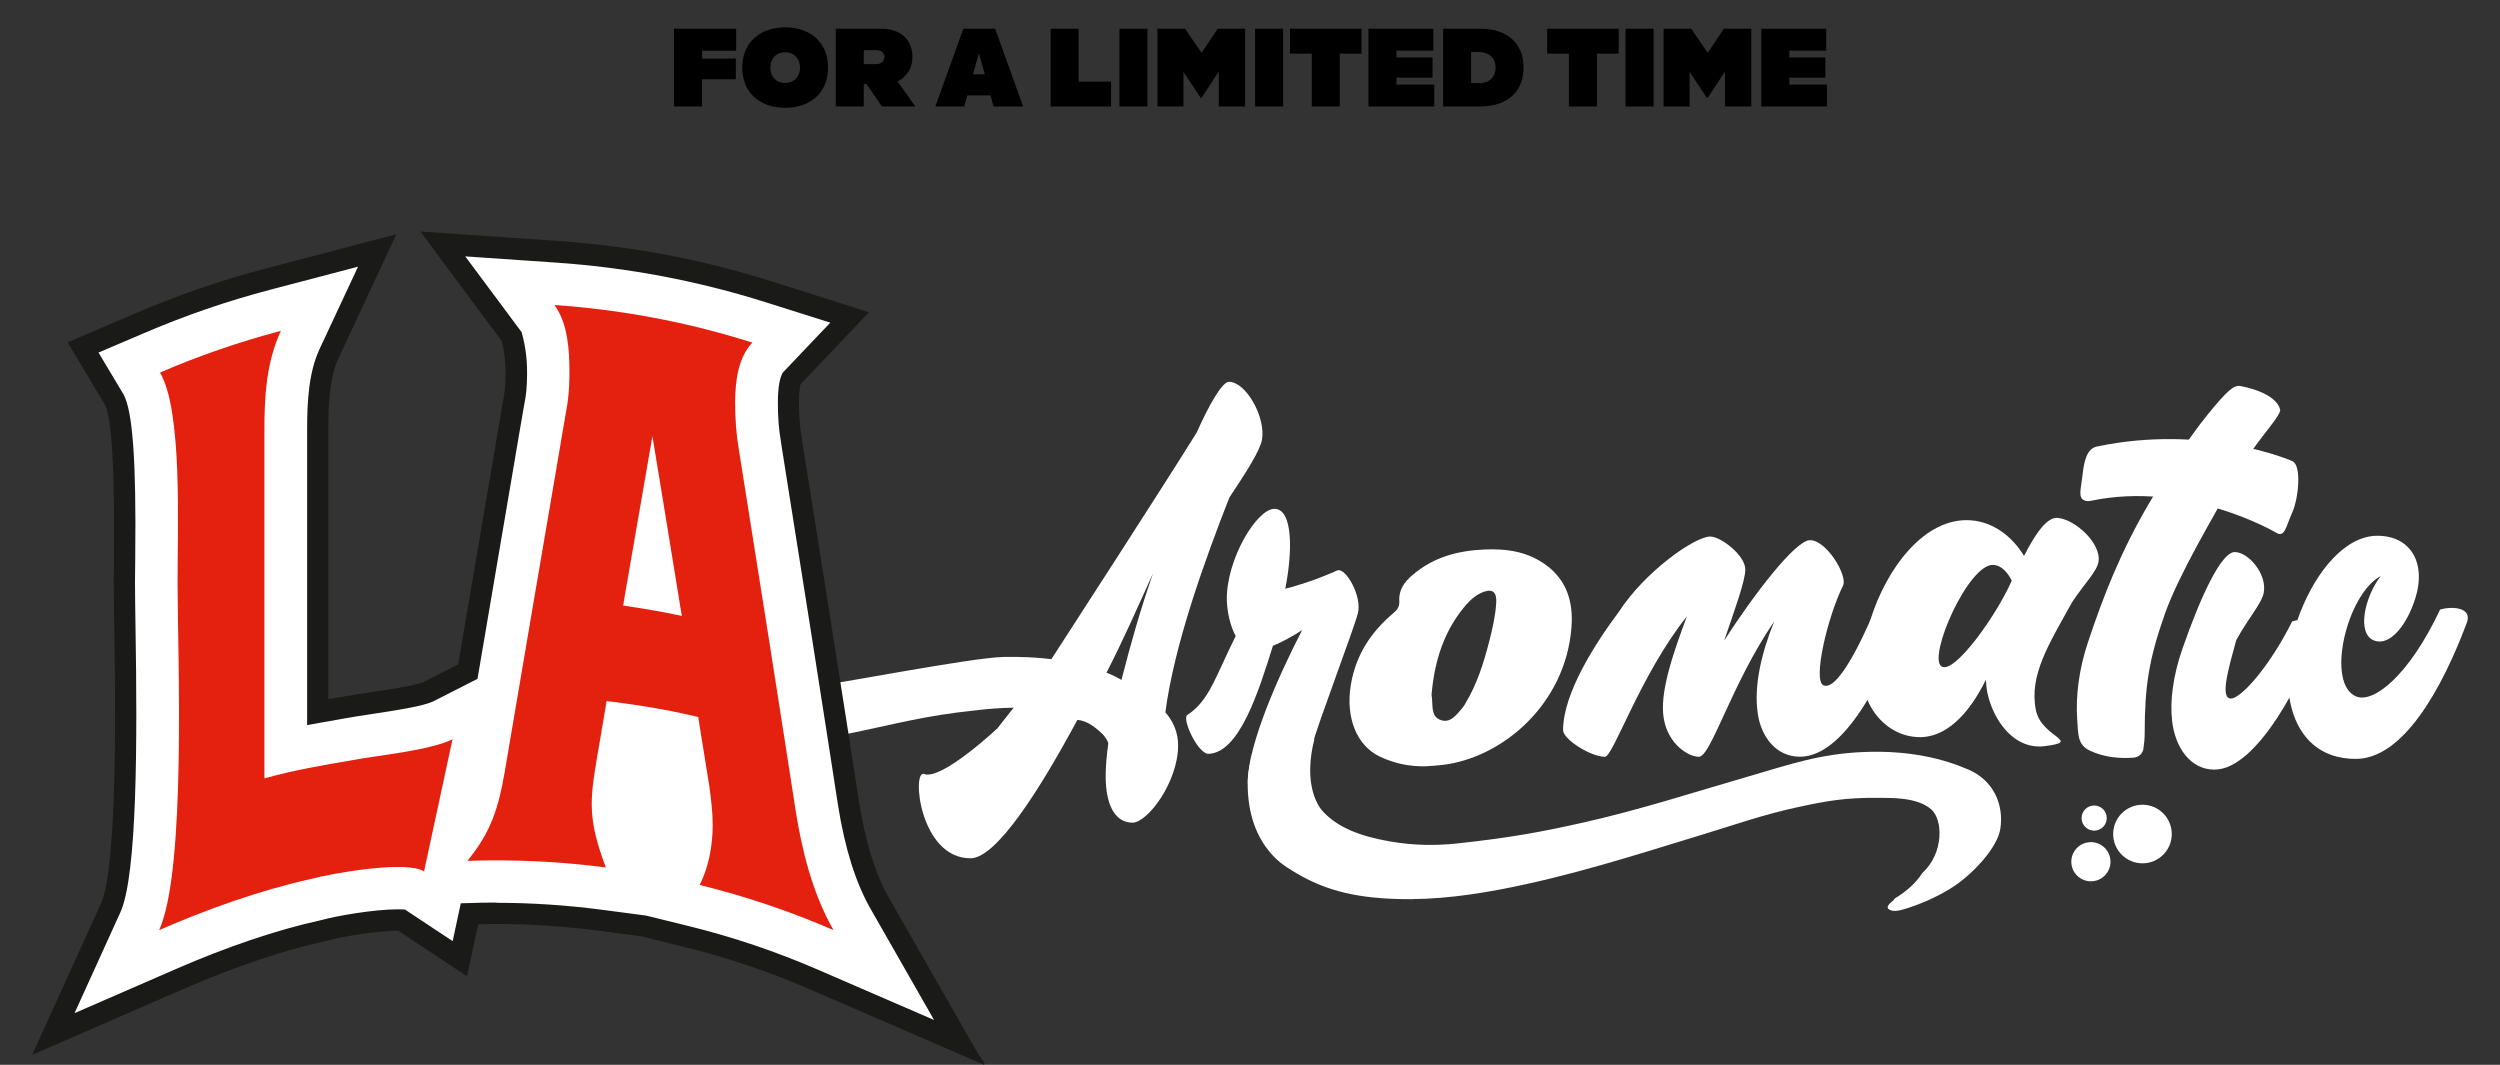
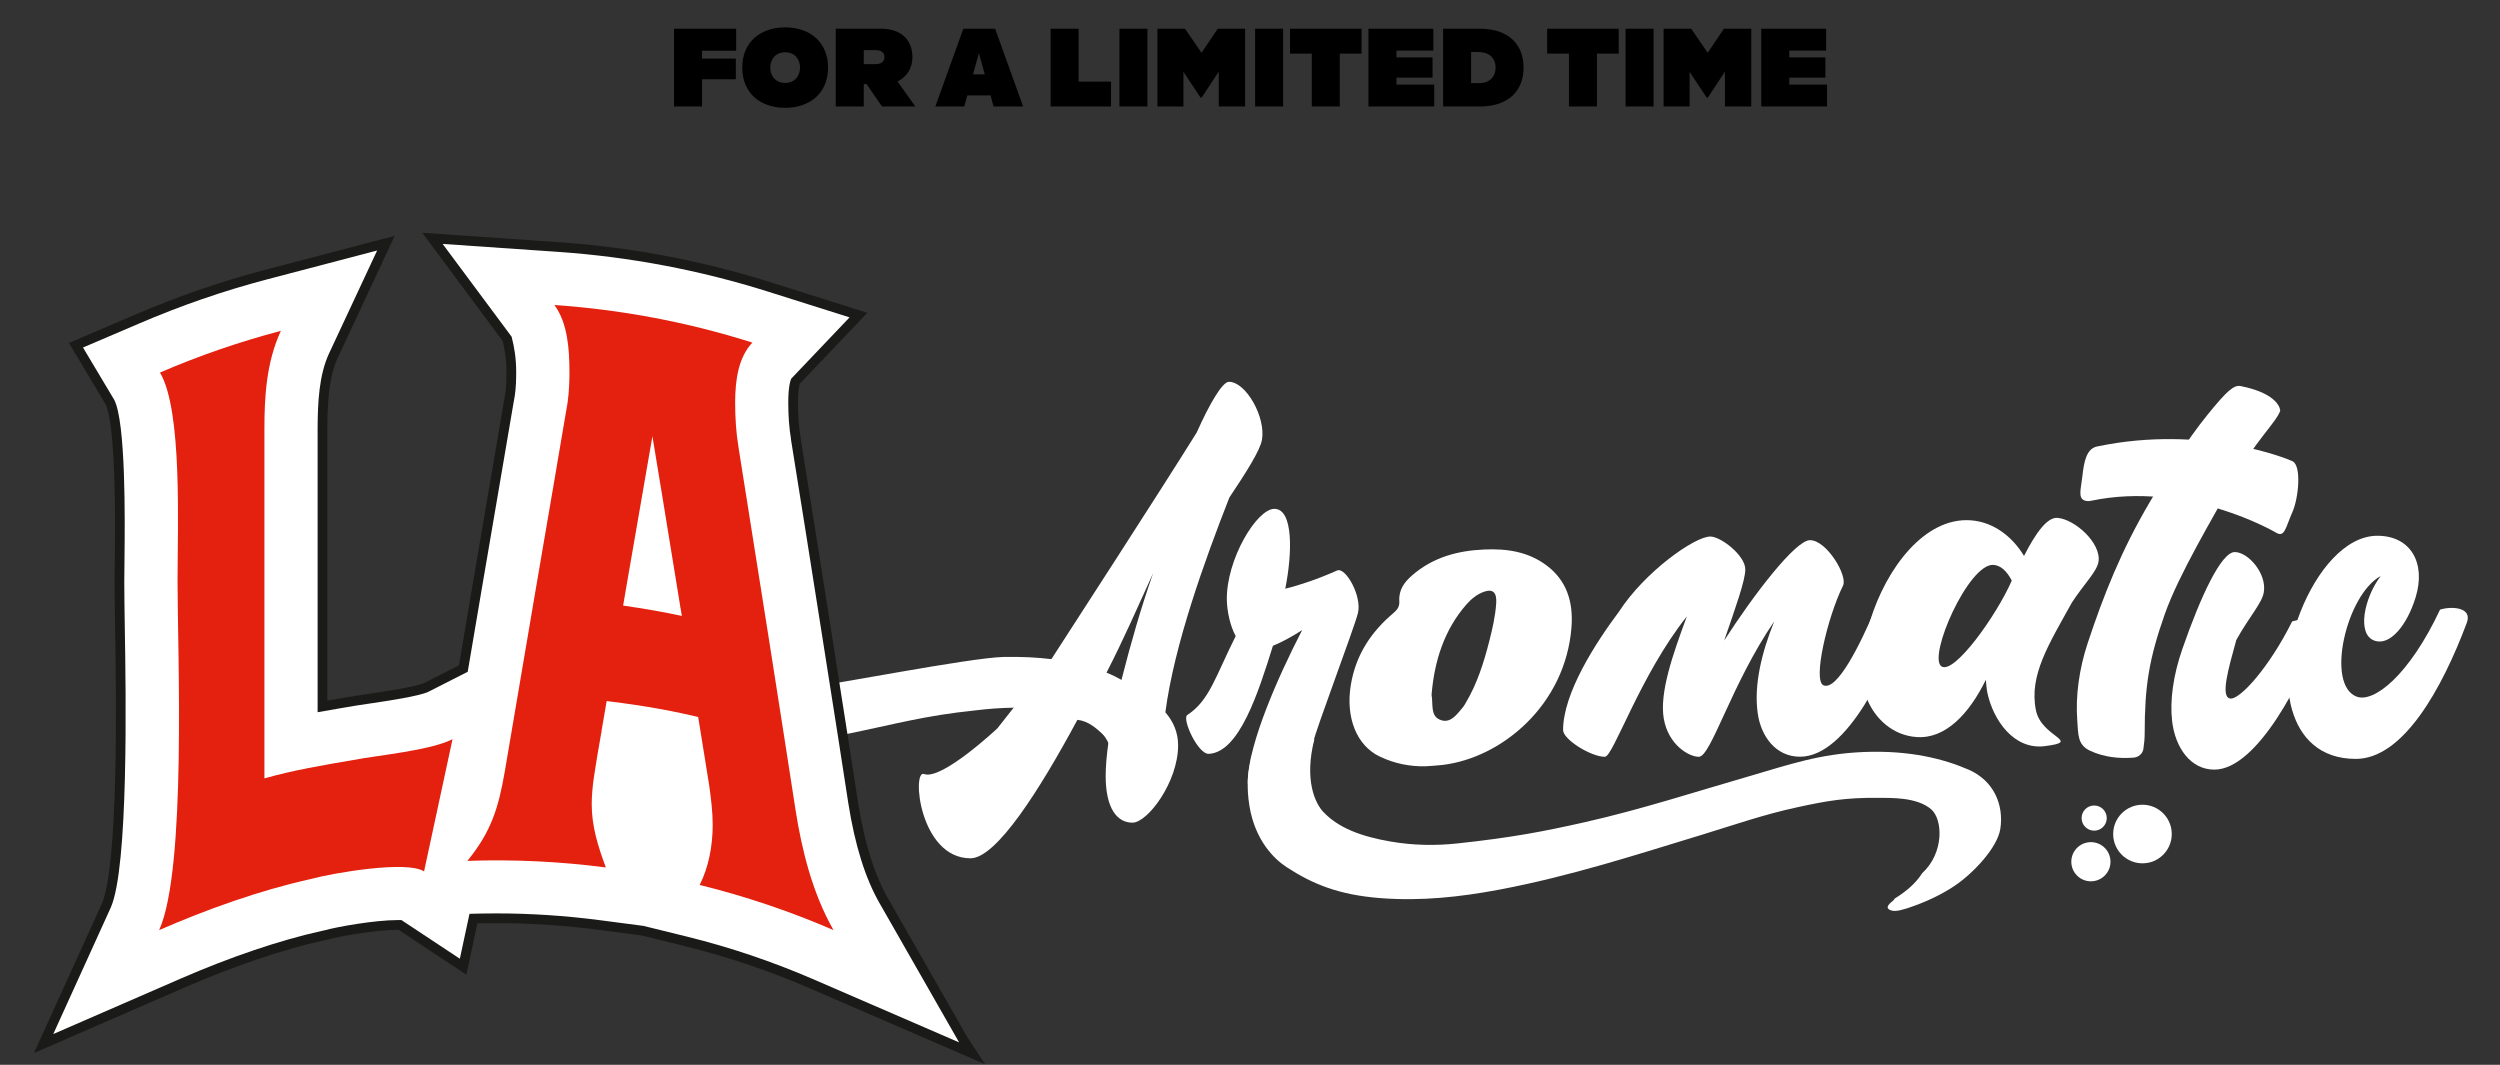
<svg xmlns="http://www.w3.org/2000/svg" width="540" height="230" viewBox="0 0 540 230" fill="none">
  <rect x="0" y="0" width="540" height="230" fill="#333333" stroke="none" />
  <path d="M145.592 23V6.2H159.008V10.952H151.64V12.656H158.936V17.12H151.64V23H145.592ZM160.328 14.6C160.328 9.104 164.216 5.912 169.592 5.912C174.968 5.912 178.856 9.104 178.856 14.6C178.856 20.096 174.968 23.288 169.592 23.288C164.216 23.288 160.328 20.096 160.328 14.6ZM166.376 14.6C166.376 16.4 167.528 17.912 169.592 17.912C171.656 17.912 172.808 16.4 172.808 14.6C172.808 12.8 171.656 11.288 169.592 11.288C167.528 11.288 166.376 12.8 166.376 14.6ZM180.525 23V6.2H190.293C194.781 6.2 197.085 8.744 197.085 12.392C197.085 14.6 195.957 16.544 193.869 17.6L197.709 23H190.509L187.173 18.152H186.573V23H180.525ZM186.573 13.856H189.117C190.293 13.856 191.037 13.352 191.037 12.32C191.037 11.432 190.437 10.832 189.165 10.832H186.573V13.856ZM202.034 23L208.082 6.2H214.946L220.994 23H214.61L213.962 20.6H208.946L208.274 23H202.034ZM210.17 16.064H212.714L211.442 11.48L210.17 16.064ZM226.93 23V6.2H232.978V17.624H239.986V23H226.93ZM241.795 23V6.2H247.843V23H241.795ZM250.004 23V6.2H255.956L259.532 11.408L263.036 6.2H268.94V23H263.252V15.464L259.556 21.08H259.316L255.62 15.512V23H250.004ZM271.103 23V6.2H277.151V23H271.103ZM283.344 23V11.576H278.64V6.2H294.096V11.576H289.392V23H283.344ZM295.583 23V6.2H309.599V10.928H301.631V12.392H309.431V16.76H301.631V18.272H309.791V23H295.583ZM311.714 23V6.2H319.634C326.018 6.2 329.09 9.752 329.09 14.6C329.09 19.448 326.018 23 319.634 23H311.714ZM317.762 17.936L319.466 17.96C321.53 17.984 323.042 16.784 323.042 14.6C323.042 12.416 321.53 11.264 319.466 11.24L317.762 11.216V17.936ZM338.89 23V11.576H334.186V6.2H349.642V11.576H344.938V23H338.89ZM351.129 23V6.2H357.177V23H351.129ZM359.338 23V6.2H365.29L368.866 11.408L372.37 6.2H378.274V23H372.586V15.464L368.89 21.08H368.65L364.954 15.512V23H359.338ZM380.437 23V6.2H394.453V10.928H386.485V12.392H394.285V16.76H386.485V18.272H394.645V23H380.437Z" fill="black" />
  <path d="M444.392 111.86C442.204 111.696 439.724 115.088 437.189 120.084C434.873 116.218 430.88 112.772 425.719 112.389C415.708 111.641 407.393 122.838 403.946 134.089C403.946 134.089 403.94 134.101 403.928 134.125C402.305 139.432 401.758 144.738 402.615 148.805C402.779 149.607 403.035 150.409 403.363 151.175C405.077 155.278 408.852 158.834 413.939 159.199C420.194 159.673 425.3 154.239 428.947 146.835C429.02 147.802 429.093 148.75 429.275 149.644C430.533 155.552 435.001 162.007 441.657 161.168C449.881 160.129 440.964 159.345 439.76 153.418C438.229 145.869 442.532 139.195 447.529 130.15C450.246 126.011 452.89 123.513 453.273 121.361C453.929 117.313 448.149 112.134 444.392 111.86ZM419.355 143.936C416.328 141.857 425.227 121.616 430.606 122.017C432.065 122.127 433.414 123.221 434.545 125.409C431.226 132.995 422.072 145.778 419.355 143.936Z" fill="white" />
  <path d="M484.021 83.399C482.543 83.108 481.158 84.256 476.872 89.526C472.149 95.325 468.119 102.072 464.381 108.4C458.127 119.013 454.388 128.531 450.942 138.907C449.064 144.578 448.316 150.414 448.681 155.465C448.918 158.601 448.681 160.863 451.452 162.157C454.388 163.525 457.561 163.89 460.844 163.653C461.865 163.58 462.831 162.832 462.977 161.738C463.141 160.553 463.251 159.586 463.251 158.401C463.251 148.098 464.199 142.299 467.609 132.616C470.636 124.027 478.076 111.7 482.525 103.586C487.048 95.362 491.497 91.423 492.518 88.779C492.591 88.578 492.318 85.059 484.021 83.399Z" fill="white" />
  <path d="M334.071 122.138C329.986 119.092 325.373 118.491 320.668 118.691C315.033 118.928 309.618 120.278 305.004 124.289C303.436 125.657 302.105 127.335 302.25 129.778C302.342 131.109 301.776 131.729 300.956 132.441C296.306 136.379 292.878 141.285 291.783 147.922C290.616 154.961 293.005 161.052 298.075 163.44C301.193 164.917 304.493 165.592 307.903 165.519C309.125 165.428 310.365 165.373 311.587 165.227C324.534 163.677 338.119 152.135 339.432 135.577C339.888 129.924 338.338 125.347 334.071 122.138ZM323.185 130.252C323.002 133.042 322.382 135.741 321.707 138.403C320.504 143.126 319.045 147.74 316.583 151.843C316.401 152.153 316.237 152.463 316.018 152.736C314.632 154.378 313.228 156.438 310.967 155.435C308.943 154.56 309.581 152.098 309.216 150.092C309.818 142.725 311.988 135.996 316.747 130.562C317.805 129.359 319.027 128.374 320.467 127.845C322.419 127.134 323.33 127.918 323.185 130.252Z" fill="white" />
  <path d="M452.343 179.423C453.843 179.423 455.06 178.206 455.06 176.706C455.06 175.205 453.843 173.989 452.343 173.989C450.842 173.989 449.625 175.205 449.625 176.706C449.625 178.206 450.842 179.423 452.343 179.423Z" fill="white" />
  <path d="M451.635 190.363C453.971 190.363 455.865 188.469 455.865 186.133C455.865 183.796 453.971 181.902 451.635 181.902C449.298 181.902 447.404 183.796 447.404 186.133C447.404 188.469 449.298 190.363 451.635 190.363Z" fill="white" />
  <path d="M462.772 186.478C466.267 186.478 469.1 183.646 469.1 180.151C469.1 176.656 466.267 173.823 462.772 173.823C459.278 173.823 456.445 176.656 456.445 180.151C456.445 183.646 459.278 186.478 462.772 186.478Z" fill="white" />
  <path d="M265.45 82.471C264.028 82.471 261.274 87.194 258.484 93.431C251.026 105.429 230.821 136.63 227.101 142.374C226.7 142.957 226.5 143.286 226.5 143.286L218.95 152.859L215.431 157.327C215.431 157.327 203.414 168.614 199.603 167.192C196.904 166.171 198.581 185.391 209.632 185.391C215.194 185.391 224.548 170.675 232.718 155.485C235.034 155.722 236.748 157.272 238.17 158.549C238.644 158.986 239.1 159.387 239.52 159.697C239.483 159.953 239.447 160.208 239.41 160.463C239.045 163.053 238.827 165.478 238.827 167.63C238.827 174.669 241.325 177.696 244.607 177.696C247.889 177.696 254.472 168.924 254.472 160.992C254.472 158.202 253.451 155.868 251.719 153.862C253.634 139.219 260.271 120.911 265.541 107.472C269.243 101.928 272.197 97.242 272.58 95.017C273.455 90.13 269.134 82.471 265.45 82.471ZM242.237 146.86C242.182 147.115 242.109 147.389 242.036 147.662C240.541 147.06 240.267 146.532 238.626 146.021C238.754 145.766 238.881 145.529 239.009 145.292C242.948 137.596 245.537 131.542 249.075 123.81C246.358 131.579 244.334 138.672 242.237 146.86Z" fill="white" />
  <path d="M527.051 131.682C520.322 145.997 512.736 151.832 509.053 150.482C502.233 147.911 506.846 128.4 514.231 124.424C510.676 129.092 508.998 137.025 512.882 138.374C516.237 139.596 519.957 135.001 521.781 129.001C524.024 121.671 520.778 115.726 513.502 115.726C506.609 115.726 500.391 123.294 496.908 132.138C491.365 146.161 493.589 163.922 508.852 163.922C519.027 163.922 527.416 148.969 532.85 134.472C534.071 131.098 529.421 130.916 527.051 131.682Z" fill="white" />
  <path d="M405.081 131.465C401.725 139.434 396.802 149.208 393.902 148.041C391.477 147.111 394.723 133.307 398.096 126.487C399.136 124.335 394.559 116.676 390.948 116.676C387.812 116.676 378.804 128.438 372.421 138.358C374.774 131.52 377.035 125.265 376.98 122.967C376.98 119.995 371.728 115.892 369.412 115.892C366.075 115.892 355.317 123.441 349.682 132.14C344.631 138.905 337.628 149.718 337.628 157.705C337.628 159.711 343.628 163.468 346.655 163.468C348.46 163.468 354.259 145.816 364.361 133.143C361.334 141.33 358.398 149.664 359.383 155.262C360.368 160.86 364.762 163.468 366.951 163.468C369.577 163.468 373.971 147.767 383.235 134.218C380.572 140.82 378.804 147.858 379.661 154.022C380.335 158.964 383.508 163.45 388.796 163.45C399.154 163.45 407.925 143.719 411.062 134.109C412.138 130.736 407.433 130.681 405.117 131.429L405.081 131.465Z" fill="white" />
  <path d="M283.414 188.906C286.076 193.009 269.044 177.473 269.518 168.3C269.938 160.222 275.81 146.692 281.262 136.097C279.165 137.465 276.958 138.668 274.953 139.489C271.798 149.628 267.677 162.502 261.112 162.83C258.76 162.939 255.331 155.408 256.407 154.478C261.258 151.305 262.443 146.309 266.911 137.392C265.671 135.112 265.051 131.994 264.996 129.587C264.868 120.816 271.47 109.911 275.263 109.911C279.384 109.911 279.165 119.485 277.615 127.162C280.806 126.378 284.727 125.046 288.83 123.223C290.635 122.439 294.264 128.803 293.297 132.486C292.44 135.878 284.289 157.341 283.596 160.514C283.596 160.514 278.49 181.339 283.395 188.924L283.414 188.906Z" fill="white" />
  <path d="M469.178 155.752C469.835 161.459 473.135 166.237 478.296 166.237C487.687 166.237 497.461 146.379 500.889 136.896C502.111 133.523 497.479 133.468 495.109 134.216C490.185 144.117 483.675 151.393 481.633 150.864C479.645 150.39 481.286 144.592 483.037 138.246C485.827 133.213 488.617 130.259 488.981 127.925C489.674 123.913 485.608 119.245 482.709 119.245C479.809 119.245 475.36 128.727 471.384 140.197C469.397 145.905 468.667 151.375 469.178 155.733V155.752Z" fill="white" />
  <path d="M425.214 166.243C419.998 163.982 412.704 162.03 402.62 162.432C393.01 162.815 386.427 165.167 377.766 167.683C366.022 171.075 354.552 174.832 342.28 177.603C333.308 179.627 326.506 180.922 314.818 182.18C310.04 182.691 305.244 182.618 300.302 181.761C293.993 180.667 289.088 178.843 285.805 175.342C284.109 173.519 281.648 168.54 283.909 159.642H283.854L270.251 163.471H270.178C270.178 163.471 270.214 163.599 270.214 163.69C270.214 164.273 269.831 165.44 269.631 167.337C269.612 167.428 269.612 167.519 269.594 167.61C269.558 167.993 269.539 168.413 269.521 168.85C269.467 170.291 269.539 172.042 269.886 174.139C271.108 181.469 275.119 185.481 277.909 187.304C283.508 190.951 289.161 193.304 298.224 193.997C306.976 194.671 315.419 193.741 323.698 192.191C339.271 189.256 353.476 184.606 367.864 180.229C374.593 178.169 381.121 175.889 388.269 174.357C394.724 172.953 398.645 172.279 405.629 172.333C408.529 172.352 414.017 172.169 417.099 174.777C419.707 176.983 419.944 184.277 415.184 188.617C413.89 190.678 411.866 192.483 409.258 194.088C409.167 194.216 409.112 194.361 408.966 194.489C408.255 195.091 407.179 195.893 408.073 196.459C409.112 197.115 410.662 196.55 411.902 196.203C412.084 196.149 412.23 196.094 412.394 196.039C416.078 194.799 419.306 193.249 422.096 191.407C426.271 188.617 431.432 183.092 432.07 179.044C432.873 173.81 430.63 168.595 425.214 166.243Z" fill="white" />
  <path d="M242.242 146.86C241.549 146.459 240.491 145.894 239.014 145.292C236.406 144.234 232.504 143.031 227.106 142.374C224.134 142.01 220.706 141.827 216.803 141.9C209.473 142.064 179.494 148.009 175.318 148.301C175.063 148.556 174.771 148.592 174.461 148.447C174.024 148.501 166.219 149.085 159.837 149.45C156.481 149.65 153.509 149.778 152.196 149.741C151.959 149.832 148.749 149.577 145.139 149.231V164.074C146.908 164.074 148.695 164.019 150.5 163.892C153.637 163.673 156.755 163.327 159.837 162.871C167.422 161.795 174.917 160.154 182.43 158.64C193.499 156.397 199.462 154.61 210.676 153.443C213.466 153.097 216.256 152.896 218.955 152.86C227.197 152.714 234.564 154.154 238.175 158.549C238.667 159.132 239.087 159.771 239.415 160.464C239.743 161.138 240.017 161.849 240.199 162.634L243.099 147.462H243.208C243.208 147.462 242.789 147.188 242.242 146.86Z" fill="white" />
  <path d="M450.226 108.096C450.664 108.26 451.138 108.278 451.667 108.168C472.51 103.792 491.493 114.97 491.675 115.08C493.517 116.174 493.736 113.785 495.122 110.703C496.507 107.621 497.127 100.801 495.286 99.689C494.447 99.178 475.902 91.629 452.962 96.443C450.682 96.917 450.135 99.689 449.789 102.917C449.515 105.415 448.786 107.548 450.226 108.077V108.096Z" fill="white" />
  <path d="M207.173 225.157L175.499 211.444C166.746 207.67 157.628 204.588 148.383 202.309L138.992 199.993L129.382 198.734C122.069 197.786 114.611 197.294 107.226 197.294C105.293 197.294 103.342 197.33 101.409 197.385L99.33 207.086L86.711 198.734C86.511 198.734 86.255 198.734 85.964 198.734C80.894 198.734 72.834 200.193 70.117 200.941L69.826 201.014L69.534 201.069C60.398 203.093 49.822 206.685 38.953 211.408L11.509 223.352L23.891 196.109C27.812 187.502 27.192 149.663 26.954 135.422C26.9 131.538 26.845 128.164 26.845 125.666C26.845 123.97 26.863 122.037 26.9 119.922C26.973 112.81 27.21 91.128 24.657 86.332L17.928 75.063L30 69.903C38.971 66.037 48.308 62.809 57.754 60.329L81.46 54.111L71.084 76.321C68.914 80.971 68.622 86.916 68.604 92.66V153.839C70.281 153.529 71.959 153.256 73.618 152.964L74.275 152.855C75.934 152.545 77.904 152.253 80.001 151.943C83.411 151.432 90.522 150.393 92.528 149.426L101.026 145.105C102.065 138.941 103.123 132.759 104.162 126.614C105.731 117.405 107.299 108.233 108.867 99.079C109.159 97.438 109.432 95.778 109.706 94.137C110.125 91.712 110.527 89.287 110.946 86.879L110.982 86.697C111.311 85.111 111.475 83.342 111.493 81.154C111.493 80.844 111.493 80.515 111.493 80.187C111.493 77.452 111.092 74.954 110.508 72.729L95.61 52.688L120.519 54.403C135.946 55.46 151.228 58.36 165.962 63.01L183.504 68.553L170.922 81.774C170.794 82.029 170.265 83.305 170.265 86.879C170.265 89.907 170.466 92.478 170.849 94.775V94.921C173.073 108.725 175.262 122.584 177.45 136.479C178.635 143.992 179.82 151.542 181.006 159.091C181.753 163.887 182.501 168.665 183.23 173.46C184.671 182.596 186.896 189.708 190.014 195.142L207.137 225.103L207.173 225.157Z" stroke="#1A1A18" stroke-width="4.2" stroke-miterlimit="10" />
  <path d="M207.173 225.157L175.499 211.444C166.746 207.67 157.628 204.588 148.383 202.309L138.992 199.993L129.382 198.734C122.069 197.786 114.611 197.294 107.226 197.294C105.293 197.294 103.342 197.33 101.409 197.385L99.33 207.086L86.711 198.734C86.511 198.734 86.255 198.734 85.964 198.734C80.894 198.734 72.834 200.193 70.117 200.941L69.826 201.014L69.534 201.069C60.398 203.093 49.822 206.685 38.953 211.408L11.509 223.352L23.891 196.109C27.812 187.502 27.192 149.663 26.954 135.422C26.9 131.538 26.845 128.164 26.845 125.666C26.845 123.97 26.863 122.037 26.9 119.922C26.973 112.81 27.21 91.128 24.657 86.332L17.928 75.063L30 69.903C38.971 66.037 48.308 62.809 57.754 60.329L81.46 54.111L71.084 76.321C68.914 80.971 68.622 86.916 68.604 92.66V153.839C70.281 153.529 71.959 153.256 73.618 152.964L74.275 152.855C75.934 152.545 77.904 152.253 80.001 151.943C83.411 151.432 90.522 150.393 92.528 149.426L101.026 145.105C102.065 138.941 103.123 132.759 104.162 126.614C105.731 117.405 107.299 108.233 108.867 99.079C109.159 97.438 109.432 95.778 109.706 94.137C110.125 91.712 110.527 89.287 110.946 86.879L110.982 86.697C111.311 85.111 111.475 83.342 111.493 81.154C111.493 80.844 111.493 80.515 111.493 80.187C111.493 77.452 111.092 74.954 110.508 72.729L95.61 52.688L120.519 54.403C135.946 55.46 151.228 58.36 165.962 63.01L183.504 68.553L170.922 81.774C170.794 82.029 170.265 83.305 170.265 86.879C170.265 89.907 170.466 92.478 170.849 94.775V94.921C173.073 108.725 175.262 122.584 177.45 136.479C178.635 143.992 179.82 151.542 181.006 159.091C181.753 163.887 182.501 168.665 183.23 173.46C184.671 182.596 186.896 189.708 190.014 195.142L207.137 225.103L207.173 225.157Z" fill="white" />
-   <path d="M212.587 230L174.585 213.552C165.923 209.814 156.915 206.768 147.834 204.544L138.571 202.246L129.088 201.006C121.867 200.076 114.518 199.584 107.243 199.584C106.003 199.584 104.671 199.584 103.285 199.638L100.878 210.871L85.999 201.024H85.962C81.312 201.024 73.453 202.41 70.736 203.158L70.043 203.322C61.071 205.309 50.64 208.847 39.882 213.515L6.949 227.848L21.81 195.152C25.53 186.983 24.892 148.197 24.673 135.45C24.619 131.548 24.564 128.174 24.564 125.64C24.564 124.035 24.582 122.212 24.6 120.224V119.859C24.856 96.7 23.689 89.425 22.668 87.419L14.607 73.943L29.105 67.743C38.186 63.822 47.632 60.576 57.169 58.06L85.615 50.602L73.179 77.243C71.21 81.474 70.936 87.127 70.918 92.597V151.023C71.447 150.932 71.976 150.841 72.504 150.75L73.909 150.513C75.44 150.221 77.246 149.966 79.142 149.674L79.853 149.564C82.607 149.163 89.901 148.069 91.542 147.285L98.964 143.51L106.695 98.123C106.951 96.646 107.206 95.169 107.443 93.692L108.738 86.16C109.03 84.72 109.175 83.097 109.194 81.073V80.982C109.194 80.708 109.194 80.416 109.194 80.143C109.194 78.009 108.92 75.839 108.391 73.688L90.794 50L120.7 52.061C136.291 53.136 151.755 56.054 166.671 60.777L187.715 67.433L172.926 82.987C172.816 83.425 172.579 84.574 172.579 86.853C172.579 89.735 172.762 92.196 173.145 94.348V94.494C175.369 108.335 177.558 122.175 179.746 136.07C180.931 143.583 182.116 151.133 183.302 158.682L185.526 173.051C186.93 181.914 189.064 188.752 192.018 193.949L212.569 229.909L212.587 230ZM107.224 195.007C114.701 195.007 122.25 195.499 129.672 196.465L139.537 197.76L148.928 200.076C158.246 202.374 167.492 205.492 176.409 209.339L201.756 220.317L188.061 196.338C184.815 190.648 182.499 183.3 181.004 173.872L178.779 159.503C177.594 151.953 176.427 144.404 175.242 136.891C173.053 122.996 170.865 109.155 168.659 95.333V95.223C168.221 92.816 168.021 90.099 168.021 86.945C168.021 83.352 168.513 81.638 168.914 80.817L169.06 80.507L179.345 69.694L165.322 65.263C150.752 60.668 135.653 57.805 120.427 56.747L100.495 55.379L112.677 71.755L112.786 72.174C113.497 74.836 113.844 77.553 113.844 80.216C113.844 80.544 113.844 80.854 113.844 81.164C113.825 83.498 113.643 85.395 113.278 87.163L113.242 87.328L112.002 94.53C111.747 96.007 111.51 97.484 111.254 98.962L103.14 146.629L93.621 151.479C91.688 152.409 87.001 153.23 80.546 154.196L79.853 154.306C77.975 154.579 76.224 154.853 74.747 155.126L73.307 155.381C71.903 155.618 70.48 155.874 69.058 156.129L66.341 156.621V92.67C66.341 86.671 66.687 80.416 69.04 75.365L77.337 57.604L58.372 62.582C49.054 65.026 39.827 68.199 30.946 72.028L21.282 76.149L26.716 85.249C28.667 88.914 29.433 99.6 29.214 119.896V120.297C29.196 122.266 29.159 124.072 29.159 125.658C29.159 128.156 29.214 131.511 29.269 135.377C29.67 159.849 29.67 188.971 26.005 197.049L16.103 218.84L38.058 209.285C49.072 204.489 59.794 200.86 69.058 198.818L69.514 198.708C72.413 197.906 80.619 196.411 85.962 196.411C86.327 196.411 86.637 196.411 86.874 196.429L87.475 196.465L97.778 203.285L99.529 195.116L101.334 195.061C103.431 194.988 105.419 194.952 107.224 194.952V195.007Z" fill="#1A1A18" />
  <path d="M97.741 159.689C95.699 169.172 93.657 178.672 91.596 188.227C87.931 185.802 71.92 188.556 67.052 189.887C56.11 192.312 44.622 196.433 34.374 200.901C40.337 187.79 38.349 140.542 38.349 125.681C38.349 113.755 39.425 88.626 34.556 80.475C43.072 76.792 51.807 73.801 60.669 71.467C57.496 78.287 57.113 85.928 57.113 92.656V168.132C63.459 166.327 69.878 165.269 76.333 164.157C81.64 163.136 92.927 162.115 97.741 159.671V159.689ZM151.134 191.145C153.031 187.37 153.942 182.812 153.942 178.18C153.942 175.299 153.578 172.509 153.195 169.7C152.794 167.202 152.392 164.704 151.991 162.206C151.59 159.744 151.207 157.3 150.806 154.875C142.801 152.942 135.507 151.976 131.039 151.429C130.656 153.653 130.273 155.878 129.89 158.121C129.963 158.157 130.036 158.212 130.145 158.249C130.054 158.249 129.981 158.23 129.89 158.194C129.635 159.635 129.398 161.057 129.142 162.497C128.577 166.09 127.811 169.846 127.811 173.712C127.811 178.508 129.142 182.702 130.857 187.37C120.937 186.076 110.925 185.602 100.951 185.948C106.13 179.62 107.661 174.478 109.011 166.783C109.959 161.166 110.925 155.55 111.874 149.933C113.077 142.803 114.299 135.673 115.503 128.562C117.071 119.371 118.639 110.199 120.207 101.045V100.99C120.481 99.367 120.772 97.726 121.046 96.103V96.067C121.447 93.714 121.848 91.362 122.25 89.01C122.76 86.493 122.961 83.977 122.997 81.296V81.241C122.997 80.895 122.997 80.548 122.997 80.202C122.997 75.588 122.632 69.753 119.751 65.887C134.194 66.872 148.545 69.571 162.513 74.002C159.559 77.12 158.793 81.916 158.793 86.931C158.793 90.195 158.994 93.532 159.541 96.778C161.747 110.582 163.935 124.422 166.123 138.299C167.309 145.83 168.494 153.362 169.661 160.911C170.409 165.689 171.138 170.466 171.886 175.262C173.162 183.267 175.369 192.731 180.037 200.901C170.609 196.816 160.945 193.57 151.116 191.145H151.134ZM147.268 132.993C147.177 132.391 147.068 131.808 146.977 131.206C146.885 131.188 146.794 131.169 146.703 131.151C146.776 131.151 146.885 131.133 146.958 131.133C145.864 124.404 144.77 117.694 143.676 110.983C143.639 110.983 143.603 110.983 143.567 110.983C143.603 110.983 143.621 110.946 143.676 110.946C142.764 105.366 141.852 99.787 140.922 94.225C139.062 104.965 137.202 115.724 135.324 126.538C135.087 127.96 134.832 129.382 134.595 130.805C139.227 131.461 143.567 132.245 147.25 133.029L147.268 132.993Z" fill="#E4200E" />
</svg>